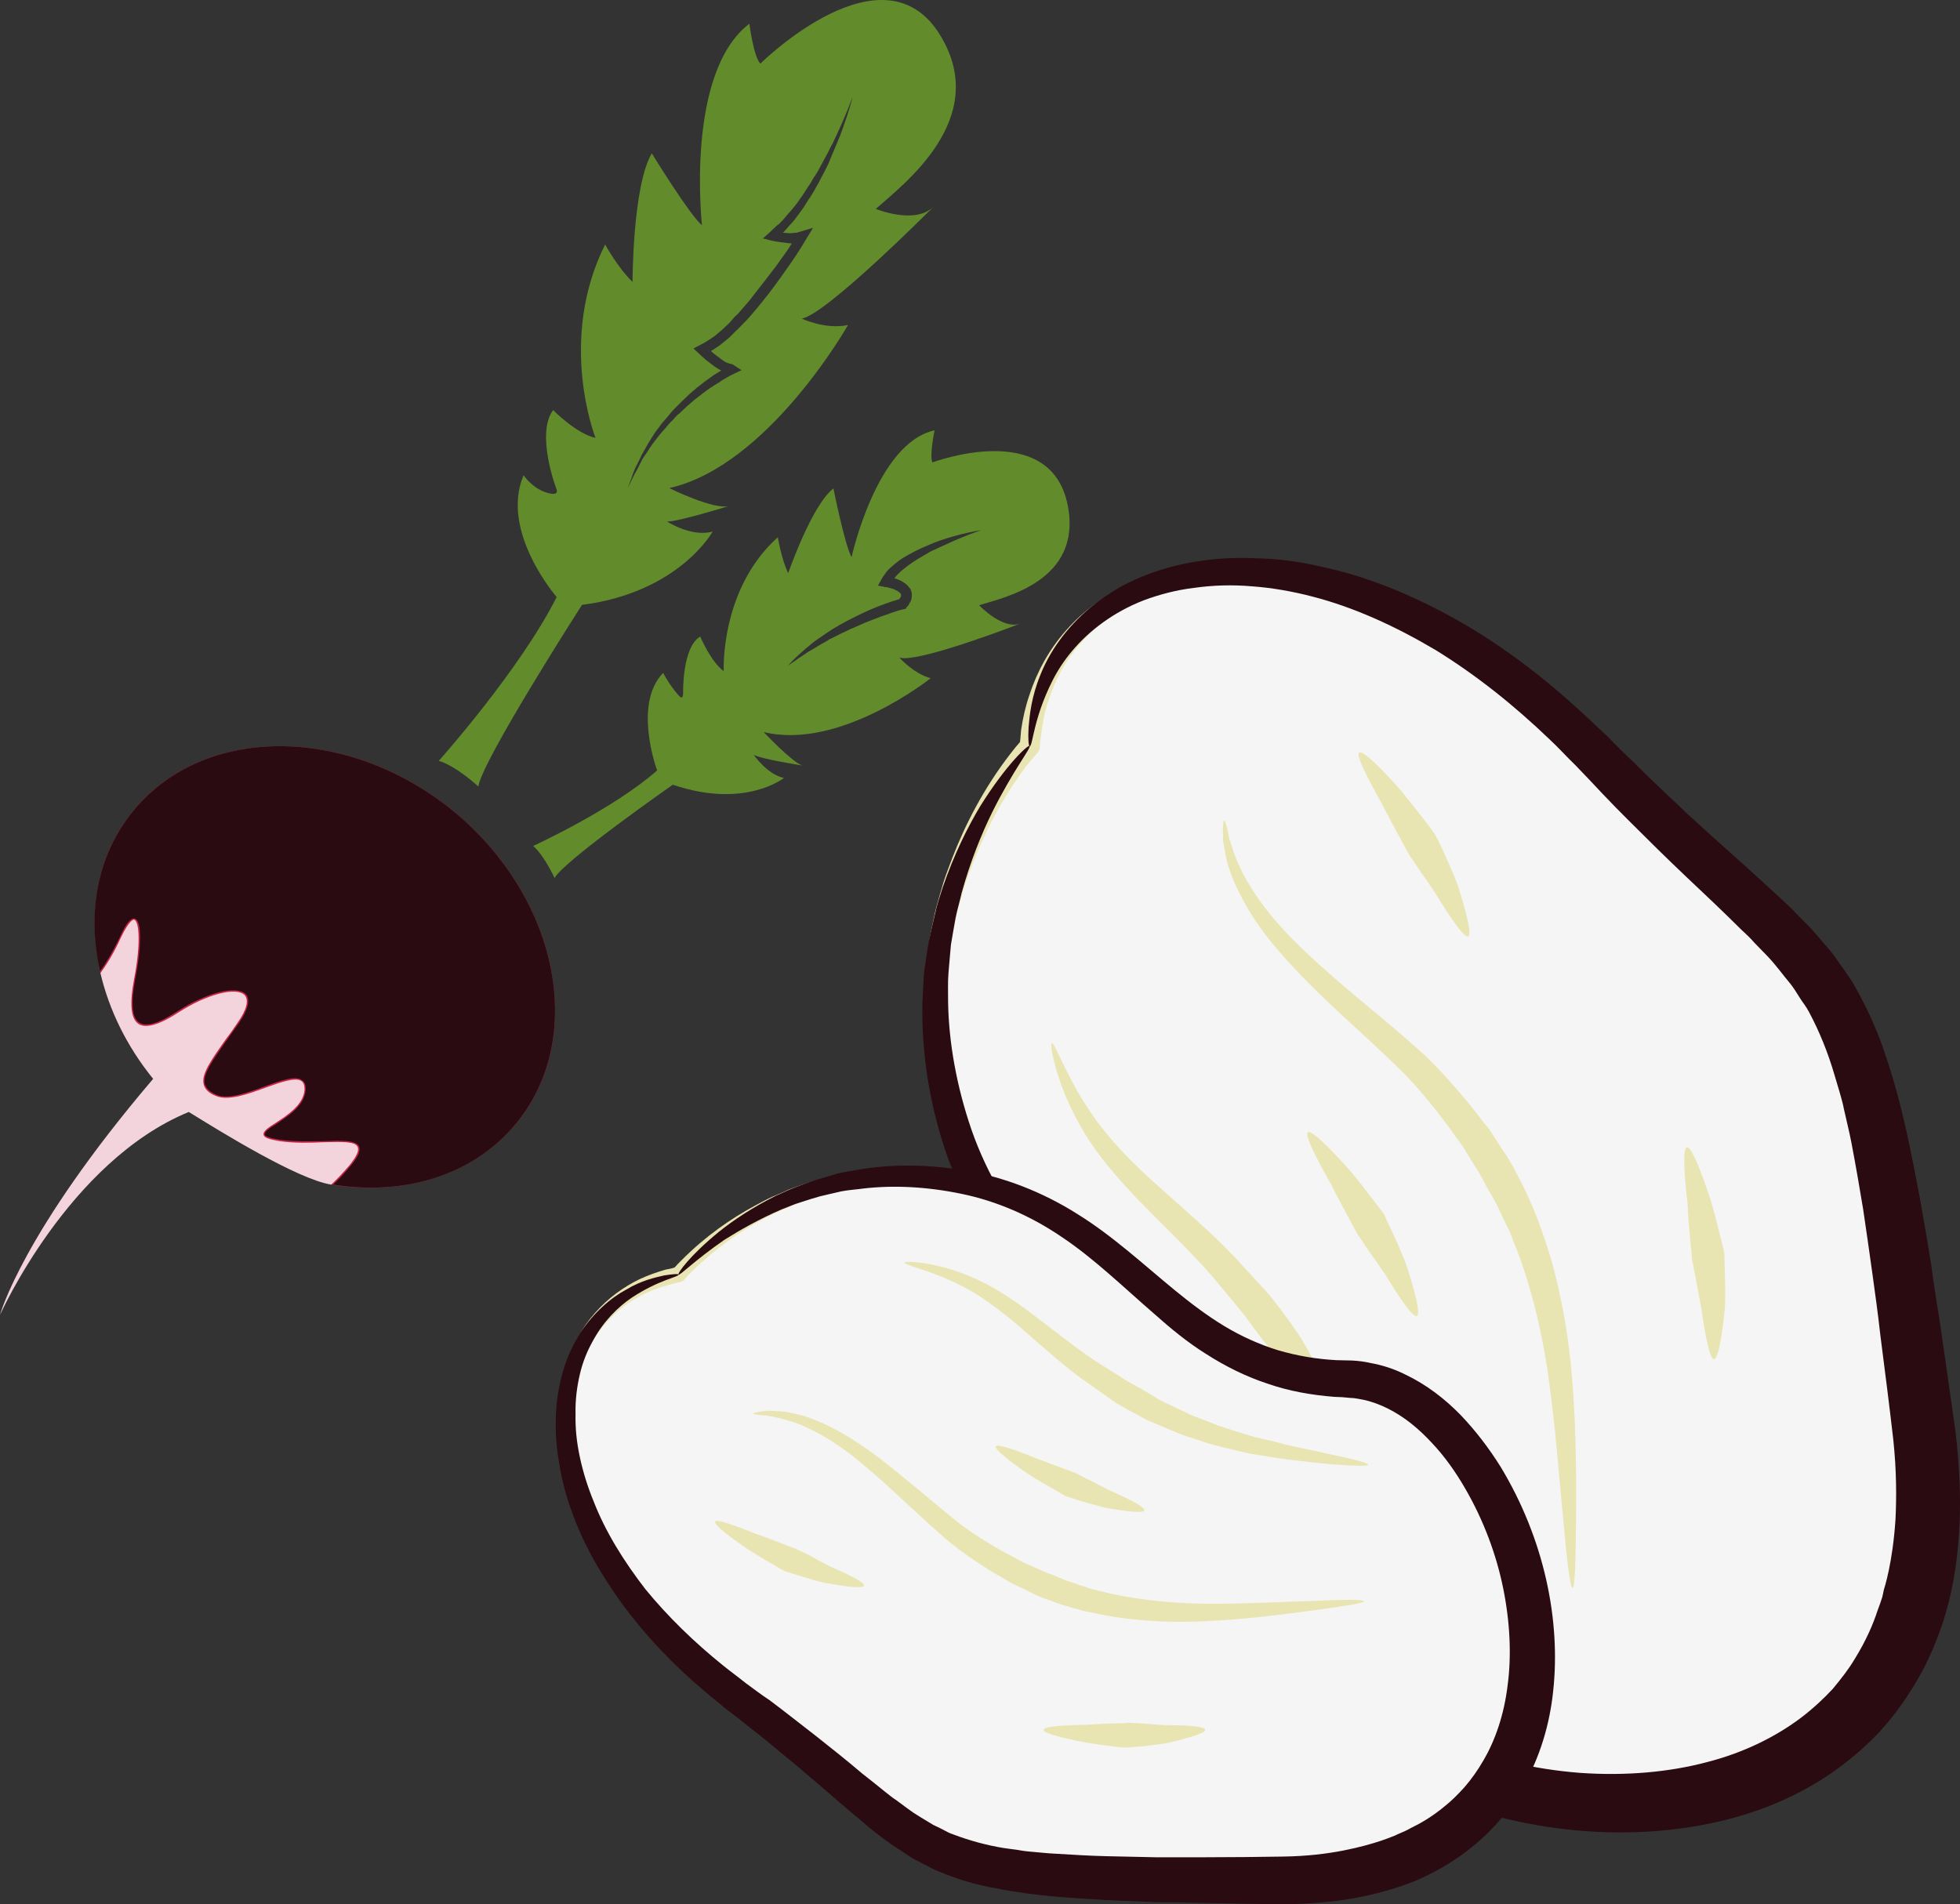
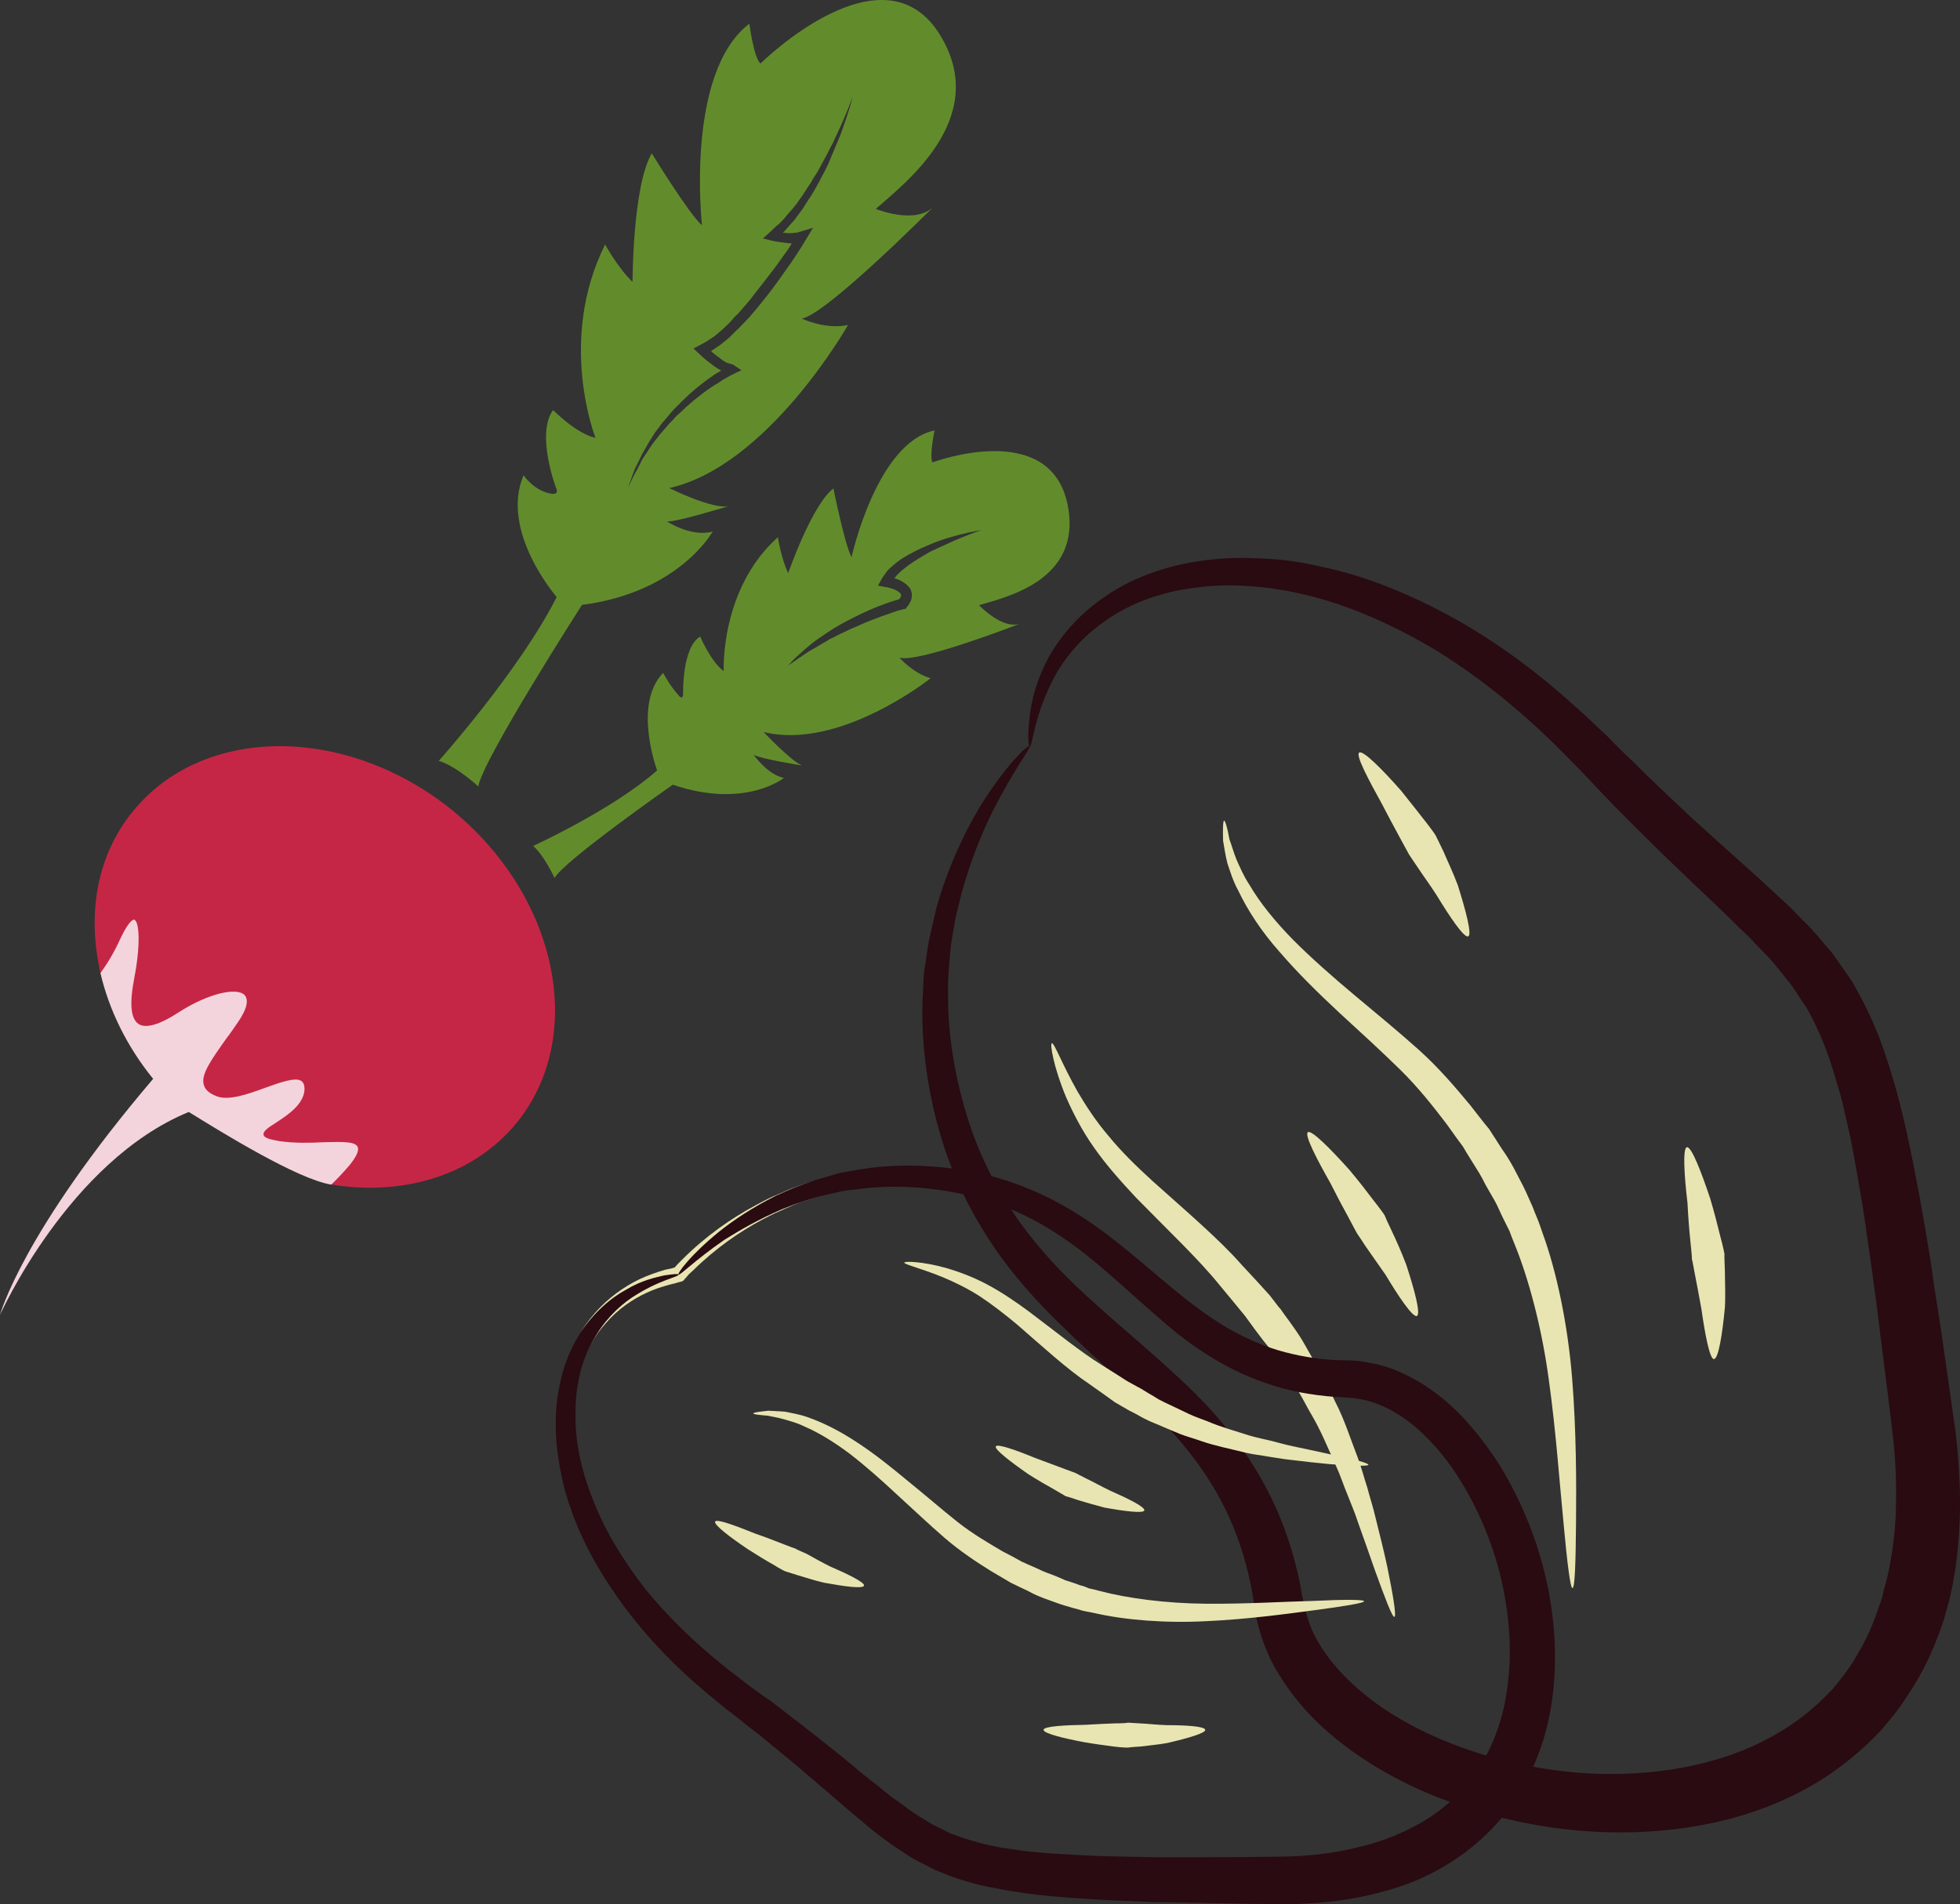
<svg xmlns="http://www.w3.org/2000/svg" xmlns:ns1="http://sodipodi.sourceforge.net/DTD/sodipodi-0.dtd" xmlns:ns2="http://www.inkscape.org/namespaces/inkscape" xml:space="preserve" width="55.031mm" height="53.476mm" version="1.1" style="clip-rule:evenodd;fill-rule:evenodd;image-rendering:optimizeQuality;shape-rendering:geometricPrecision;text-rendering:geometricPrecision" viewBox="0 0 5503.096 5347.599" id="svg51" ns1:docname="2424.svg" ns2:version="0.92.4 (5da689c313, 2019-01-14)">
  <rect x="0" y="0" width="5503.096" height="5347.599" fill="#333333" stroke="none" />
  <ns1:namedview pagecolor="#ffffff" bordercolor="#666666" borderopacity="1" objecttolerance="10" gridtolerance="10" guidetolerance="10" ns2:pageopacity="0" ns2:pageshadow="2" ns2:window-width="640" ns2:window-height="480" id="namedview53" showgrid="false" ns2:zoom="0.2102413" ns2:cx="102.61417" ns2:cy="87.042518" ns2:window-x="0" ns2:window-y="0" ns2:window-maximized="0" ns2:current-layer="svg51" />
  <defs id="defs4">
    <style type="text/css" id="style2">
   
    .fil4 {fill:whitesmoke;fill-rule:nonzero}
    .fil1 {fill:#290B11;fill-rule:nonzero}
    .fil3 {fill:#628C2C;fill-rule:nonzero}
    .fil0 {fill:#C62645;fill-rule:nonzero}
    .fil5 {fill:#E8E5B2;fill-rule:nonzero}
    .fil2 {fill:#F4D4DC;fill-rule:nonzero}
   
  </style>
  </defs>
  <g id="Vrstva_x0020_1" transform="translate(-7785,-11805.401)">
    <g id="_431425712">
      <path class="fil0" d="m 9054,14080 c -298,-240 -699,-239 -896,4 -99,121 -127,280 -94,439 0,0 0,0 -1,0 1,0 1,1 1,2 1,2 1,5 2,8 0,0 2,7 2,7 24,100 85,194 157,283 79,25 207,118 241,185 87,52 161,88 249,124 0,-1 0,0 5,0 2,1 4,1 6,1 1,1 2,1 3,1 0,0 0,0 0,0 198,28 389,-31 507,-176 197,-243 115,-636 -182,-878 z" id="path7" ns2:connector-curvature="0" style="fill:#c62645;fill-rule:nonzero" />
-       <path class="fil1" d="m 9054,14080 c -298,-240 -699,-239 -896,4 -101,124 -129,287 -92,449 16,-22 35,-53 56,-97 17,-38 31,-54 41,-51 1,0 2,0 2,1 20,9 15,92 0,167 -13,70 -10,111 11,124 19,13 55,3 109,-33 82,-52 164,-72 190,-47 9,10 14,33 -19,81 -11,16 -22,31 -32,45 -42,60 -71,100 -64,127 4,12 14,22 33,30 32,14 87,-6 136,-24 46,-17 87,-31 104,-17 8,5 11,14 10,27 -2,43 -48,73 -81,95 -20,12 -35,23 -34,30 1,6 16,11 43,15 41,6 84,4 123,4 50,-2 91,-3 99,15 5,11 -2,29 -25,56 -19,23 -35,39 -48,51 201,32 396,-26 516,-174 197,-243 115,-636 -182,-878 z" id="path9" ns2:connector-curvature="0" style="fill:#290b11;fill-rule:nonzero" />
      <path class="fil2" d="m 8766,15078 c 20,-25 28,-42 23,-52 -7,-16 -46,-14 -95,-13 -39,2 -82,3 -124,-3 -30,-5 -44,-10 -45,-18 -2,-10 13,-20 35,-34 32,-21 78,-51 80,-93 0,-11 -2,-19 -9,-24 -16,-11 -57,3 -101,19 -49,18 -105,38 -139,23 -20,-8 -31,-19 -34,-32 -8,-29 21,-69 64,-130 11,-14 21,-29 32,-45 25,-36 31,-62 19,-76 -23,-24 -106,-3 -185,48 -55,36 -93,46 -113,33 -22,-15 -26,-56 -12,-129 18,-93 14,-157 1,-163 0,0 0,-1 0,-1 -4,-1 -15,2 -38,49 -21,47 -42,79 -58,101 24,103 74,206 148,297 -368,432 -430,663 -430,663 0,0 192,-431 530,-570 89,55 305,189 400,204 14,-13 30,-30 51,-54 z" id="path11" ns2:connector-curvature="0" style="fill:#f4d4dc;fill-rule:nonzero" />
      <path class="fil3" d="m 9827,12865 c -8,4 -16,9 -24,15 -16,9 -32,20 -46,31 l -22,17 -22,19 -20,19 c -8,6 -14,13 -20,20 -7,6 -13,14 -19,21 -6,7 -13,14 -19,22 l -17,22 c -6,8 -11,16 -16,24 -5,8 -11,15 -15,23 l -13,26 c -10,16 -17,34 -26,51 l 10,-27 c 3,-9 6,-18 10,-27 l 13,-26 c 4,-9 8,-17 13,-25 5,-8 9,-17 15,-26 l 15,-24 c 6,-8 12,-15 17,-23 7,-8 13,-15 19,-22 6,-8 12,-15 19,-22 l 21,-21 21,-20 22,-19 c 15,-12 31,-24 47,-35 7,-4 13,-8 20,-12 -8,-4 -14,-8 -21,-13 -7,-6 -15,-11 -22,-17 -7,-6 -14,-12 -21,-19 l -14,-13 19,-10 c 7,-4 14,-7 21,-12 7,-4 14,-9 21,-14 l 20,-17 19,-18 c 6,-6 11,-13 17,-19 7,-6 13,-13 18,-19 12,-14 24,-27 34,-41 22,-28 44,-56 65,-84 14,-21 28,-37 42,-61 h -1 c -4,0 -8,-1 -11,-1 -8,-1 -15,-2 -23,-3 -7,-1 -14,-2 -22,-4 l -24,-6 19,-17 20,-19 c 8,-5 14,-13 20,-19 l 9,-11 9,-10 c 6,-7 12,-14 18,-22 11,-15 22,-31 31,-46 6,-8 11,-16 15,-24 5,-8 11,-16 15,-24 9,-17 18,-33 27,-50 4,-8 8,-17 13,-25 4,-9 8,-18 12,-26 8,-17 16,-35 23,-52 8,-18 14,-35 21,-53 -9,37 -22,73 -35,109 -4,9 -7,17 -11,26 -4,9 -7,18 -11,26 l -11,27 -13,26 c -4,8 -9,16 -13,25 -5,9 -10,17 -14,25 -5,8 -10,17 -16,25 l -15,24 c -6,8 -12,16 -17,23 l -9,12 -10,11 c -7,7 -12,15 -20,22 l -1,1 c 5,0 10,1 14,1 3,1 6,0 10,0 3,0 6,0 9,-1 h 5 c 1,0 2,0 4,-1 2,-1 4,-1 7,-2 l 36,-11 -19,31 c -18,31 -38,61 -59,90 -21,30 -42,59 -65,87 -11,14 -23,28 -35,42 -6,7 -12,13 -19,20 -6,6 -12,13 -19,19 l -20,20 -21,17 c -7,6 -16,11 -23,16 -2,1 -5,3 -7,4 1,1 3,2 4,4 7,5 13,11 20,15 7,6 14,11 21,14 4,1 7,3 10,3 1,1 3,1 3,1 2,0 1,0 2,0 l 26,17 -15,7 c -8,4 -17,8 -25,13 z m 339,-147 c -63,14 -130,-18 -130,-18 68,-10 371,-315 371,-315 -52,53 -163,7 -163,7 75,-67 322,-251 183,-484 -159,-269 -507,76 -507,76 -19,-18 -31,-112 -31,-112 -181,138 -133,566 -133,566 -35,-29 -141,-202 -141,-202 -54,92 -54,361 -54,361 -41,-39 -77,-105 -77,-105 -135,270 -27,543 -27,543 -53,-11 -119,-78 -119,-78 -49,66 8,218 8,218 0,0 11,20 -12,17 -49,-7 -79,-52 -79,-52 -67,158 93,342 93,342 -104,206 -331,460 -331,460 50,15 111,72 111,72 10,-72 291,-510 291,-510 273,-35 367,-206 367,-206 -59,17 -128,-28 -128,-28 29,1 175,-44 175,-44 -42,13 -169,-50 -169,-50 278,-62 502,-458 502,-458 z" id="path13" ns2:connector-curvature="0" style="fill:#628c2c;fill-rule:nonzero" />
      <path class="fil3" d="m 10468,13322 c -23,11 -47,21 -70,32 -22,13 -44,25 -64,40 -10,8 -20,15 -28,24 -4,3 -7,8 -10,12 2,0 4,0 6,1 9,3 18,8 26,14 5,4 9,9 13,14 3,6 5,14 4,21 0,6 -2,13 -5,17 -3,6 -5,10 -9,13 l -3,5 -5,1 c -14,3 -29,8 -42,13 -15,5 -29,10 -44,16 -14,5 -28,11 -41,17 -8,3 -15,7 -21,9 -7,3 -14,7 -21,10 -14,6 -27,14 -41,20 -6,5 -13,8 -20,12 -7,4 -13,8 -20,12 l -19,11 -19,13 c -7,4 -13,9 -19,13 l -19,13 15,-16 c 6,-6 12,-12 17,-16 l 18,-16 18,-15 c 6,-5 12,-9 19,-14 6,-4 13,-9 19,-13 13,-9 26,-17 40,-25 27,-15 55,-29 84,-42 14,-6 29,-12 43,-17 13,-5 26,-9 40,-13 3,-4 5,-8 5,-10 0,-2 0,-3 -1,-5 -1,-1 -2,-3 -4,-4 -4,-4 -11,-7 -18,-10 -3,-1 -7,-2 -11,-3 -3,-1 -7,-2 -10,-2 l -21,-4 10,-18 c 3,-6 8,-12 12,-18 4,-6 9,-11 15,-16 10,-9 21,-18 32,-25 23,-14 46,-26 71,-36 24,-11 49,-19 74,-26 25,-7 51,-13 77,-17 -25,8 -49,18 -73,28 z m 66,183 c 70,-22 290,-67 249,-280 -48,-246 -380,-121 -380,-121 -9,-19 6,-90 6,-90 -163,35 -233,356 -233,356 -19,-33 -51,-193 -51,-193 -61,47 -127,238 -127,238 -20,-42 -29,-101 -29,-101 -163,146 -152,376 -152,376 -36,-26 -66,-97 -66,-97 -51,30 -48,158 -48,158 0,0 1,23 -12,8 -27,-30 -44,-64 -44,-64 -86,88 -17,274 -17,274 -125,110 -348,212 -348,212 32,28 60,90 60,90 26,-48 332,-262 332,-262 203,69 312,-19 312,-19 -46,-9 -85,-65 -85,-65 21,12 136,30 136,30 -31,-12 -108,-94 -108,-94 213,53 469,-151 469,-151 -48,-13 -88,-58 -88,-58 51,17 341,-96 341,-96 -50,20 -117,-51 -117,-51 z" id="path15" ns2:connector-curvature="0" style="fill:#628c2c;fill-rule:nonzero" />
    </g>
-     <path class="fil4" d="m 13186,15817 c -188,-1466 -205,-1147 -928,-1898 -723,-751 -1546,-596 -1582,-19 0,0 -416,450 -208,1084 209,635 806,653 908,1328 102,675 1997,971 1810,-495 z" id="path18" ns2:connector-curvature="0" style="fill:#f5f5f5;fill-rule:nonzero" />
-     <path class="fil5" d="m 13186,15817 c 0,0 3,17 8,52 4,33 9,83 11,146 0,63 -3,141 -20,228 -9,43 -20,90 -38,136 -18,47 -40,96 -70,142 -58,94 -145,180 -255,243 -110,63 -241,102 -378,116 -137,15 -281,6 -422,-26 -141,-33 -281,-87 -404,-170 -62,-42 -119,-91 -166,-151 -46,-58 -83,-128 -97,-203 l -10,-53 c -2,-17 -6,-34 -10,-51 -5,-17 -9,-33 -14,-50 -5,-16 -10,-33 -16,-49 -23,-64 -54,-124 -90,-180 -73,-112 -169,-203 -262,-286 -94,-83 -186,-162 -261,-245 -78,-83 -137,-170 -181,-253 -42,-83 -71,-160 -88,-226 -36,-132 -39,-215 -40,-224 0,-5 -2,-29 -4,-71 1,-21 2,-46 3,-75 0,-7 0,-15 0,-23 1,-7 2,-15 3,-24 2,-16 4,-33 7,-52 1,-18 5,-37 9,-57 5,-20 8,-41 14,-62 6,-21 12,-43 19,-66 7,-22 16,-45 25,-69 36,-93 88,-195 163,-292 l 15,-19 12,-14 v -1 l 1,-9 2,-24 c 5,-33 12,-65 23,-97 21,-65 55,-128 103,-182 48,-55 109,-99 177,-129 68,-32 143,-51 219,-58 153,-13 311,14 458,71 148,57 287,140 412,238 128,96 235,215 343,324 109,109 221,212 328,313 27,26 54,51 78,78 13,13 26,26 38,39 12,14 23,28 35,42 24,27 42,58 62,87 11,14 17,30 25,46 8,15 16,31 24,46 56,125 81,253 104,368 44,231 65,426 83,562 7,68 13,122 17,158 2,19 3,33 4,42 1,9 1,14 1,14 -1,0 -2,-5 -4,-14 -1,-9 -4,-23 -7,-41 -6,-36 -13,-90 -24,-157 -21,-136 -47,-330 -93,-560 -25,-114 -52,-239 -108,-360 -7,-14 -16,-29 -23,-44 -8,-14 -15,-30 -25,-44 -20,-27 -37,-57 -61,-83 -11,-13 -23,-27 -34,-40 -12,-13 -25,-25 -37,-38 -24,-26 -52,-51 -78,-76 -108,-100 -222,-201 -333,-310 -110,-110 -216,-225 -341,-318 -124,-95 -259,-174 -403,-227 -142,-54 -293,-79 -436,-64 -142,14 -276,72 -360,171 -43,48 -73,105 -91,163 -10,29 -15,58 -19,88 l -3,21 -1,14 c -1,7 -1,16 -7,21 l -10,12 -7,8 -14,17 c -70,93 -119,190 -153,280 -8,22 -17,44 -23,65 -7,22 -12,43 -18,63 -5,20 -8,40 -12,59 -4,19 -8,36 -10,54 -2,17 -4,34 -5,49 -1,8 -2,15 -3,23 0,7 -1,14 0,21 -1,28 -2,52 -2,71 1,40 4,63 4,67 1,9 2,87 37,213 15,63 42,136 81,215 41,78 97,161 171,242 72,80 161,158 256,243 93,84 191,179 268,298 37,59 69,123 94,192 6,17 11,34 16,52 6,17 9,34 14,52 9,35 13,73 20,106 12,67 44,129 86,184 43,55 96,103 154,143 117,80 252,135 389,167 136,33 276,43 410,31 133,-12 259,-48 367,-108 106,-58 192,-140 249,-230 30,-45 52,-91 71,-136 17,-45 30,-90 39,-133 19,-85 24,-161 26,-224 0,-63 -3,-112 -5,-146 -3,-34 -3,-52 -2,-52 z" id="path20" ns2:connector-curvature="0" style="fill:#e8e5b2;fill-rule:nonzero" />
+     <path class="fil4" d="m 13186,15817 z" id="path18" ns2:connector-curvature="0" style="fill:#f5f5f5;fill-rule:nonzero" />
    <path class="fil1" d="m 10676,13901 c -3,-1 -5,-19 -3,-54 3,-34 8,-85 33,-146 24,-61 69,-130 141,-190 36,-29 78,-57 125,-78 47,-21 100,-38 156,-48 56,-10 116,-15 177,-12 61,1 123,8 186,23 127,26 254,78 377,146 122,68 239,155 347,254 28,24 54,51 81,75 25,26 50,51 77,76 50,51 103,99 155,149 54,49 107,97 161,145 27,24 54,49 81,74 14,13 27,25 41,38 l 39,40 c 27,25 51,57 76,85 12,15 22,31 34,47 10,16 23,31 32,49 38,66 68,135 90,204 46,137 70,270 94,395 11,63 22,125 31,183 8,59 17,116 26,172 16,110 30,210 43,302 11,95 14,180 11,251 -6,143 -32,229 -35,239 0,3 -3,10 -6,22 -3,12 -9,29 -17,51 -16,42 -40,102 -85,169 -22,35 -49,70 -81,106 -33,35 -72,70 -117,103 -88,65 -201,118 -328,148 -253,60 -559,39 -848,-88 -72,-33 -143,-73 -209,-123 -66,-50 -127,-110 -175,-185 -25,-36 -45,-78 -59,-121 -7,-22 -13,-44 -17,-67 l -9,-57 c -13,-73 -34,-143 -64,-210 -30,-67 -69,-129 -115,-187 -46,-58 -99,-111 -154,-164 -110,-104 -230,-205 -328,-324 -97,-118 -169,-252 -210,-385 -41,-134 -58,-266 -55,-388 2,-30 2,-60 5,-89 5,-28 8,-56 13,-83 6,-28 12,-54 18,-79 5,-25 14,-49 21,-72 32,-93 70,-169 106,-229 74,-118 134,-172 138,-168 5,5 -45,66 -105,186 -30,61 -61,137 -86,227 -5,23 -12,45 -17,70 -4,24 -9,49 -13,75 -2,26 -5,52 -7,80 -2,26 -1,55 -1,83 2,113 24,236 66,358 43,123 113,242 206,347 94,108 211,200 328,305 59,53 118,108 171,172 53,63 100,134 137,210 37,76 63,157 80,239 l 5,30 6,28 c 3,16 8,32 13,47 10,31 26,60 45,88 38,55 89,103 145,144 57,41 119,74 182,101 129,54 262,84 390,94 129,9 250,-2 356,-30 106,-27 196,-73 265,-125 34,-26 64,-54 89,-81 24,-29 45,-56 61,-83 33,-53 53,-101 64,-135 6,-16 11,-30 14,-40 2,-10 4,-17 4,-19 2,-7 25,-76 33,-199 3,-61 3,-136 -6,-222 -10,-88 -23,-190 -37,-299 -6,-55 -14,-112 -22,-170 -8,-59 -17,-119 -26,-181 -10,-61 -21,-124 -33,-187 -6,-31 -14,-62 -21,-94 -3,-17 -8,-32 -12,-47 -5,-16 -9,-31 -14,-47 -18,-62 -42,-122 -72,-178 -7,-14 -18,-27 -26,-40 -9,-14 -17,-28 -27,-40 -21,-25 -40,-52 -64,-77 l -36,-37 c -11,-13 -24,-25 -37,-37 -25,-25 -51,-50 -77,-75 -52,-49 -106,-100 -158,-151 -52,-52 -105,-103 -155,-156 -24,-26 -50,-53 -75,-79 -25,-24 -48,-50 -74,-74 -100,-96 -207,-181 -319,-250 -113,-67 -229,-120 -345,-150 -57,-15 -115,-25 -170,-29 -57,-5 -111,-3 -161,4 -52,6 -100,19 -143,35 -44,17 -83,39 -116,63 -68,49 -114,109 -141,163 -55,109 -55,185 -64,184 z" id="path22" ns2:connector-curvature="0" style="fill:#290b11;fill-rule:nonzero" />
    <path class="fil5" d="m 11700,16346 c -6,1 -26,-52 -55,-132 -14,-40 -30,-86 -48,-136 -8,-25 -19,-50 -29,-76 -11,-26 -19,-52 -31,-78 -23,-51 -44,-103 -71,-148 -13,-22 -24,-45 -37,-66 -13,-19 -25,-39 -37,-56 -11,-18 -21,-34 -31,-48 -11,-14 -21,-26 -29,-36 -15,-20 -24,-32 -25,-33 -1,-2 -11,-15 -27,-37 -17,-21 -42,-51 -71,-86 -58,-72 -146,-155 -234,-245 -43,-46 -85,-93 -119,-142 -34,-48 -59,-98 -78,-141 -36,-87 -45,-149 -40,-151 7,-2 28,57 72,135 23,39 51,83 88,126 35,43 78,85 123,126 90,81 187,163 250,235 33,35 60,65 79,86 18,23 28,37 30,38 1,1 10,15 26,36 8,11 17,24 27,39 10,15 20,34 31,53 11,19 24,40 36,61 12,23 22,48 34,72 26,50 43,105 64,159 10,27 17,55 26,82 7,27 16,54 22,80 13,52 25,100 34,142 17,83 26,139 20,141 z" id="path24" ns2:connector-curvature="0" style="fill:#e8e5b2;fill-rule:nonzero" />
    <path class="fil5" d="m 12200,16265 c -6,0 -15,-72 -25,-182 -11,-110 -21,-256 -41,-400 -19,-144 -56,-285 -97,-385 -5,-12 -10,-25 -14,-36 -6,-12 -11,-22 -16,-32 -10,-20 -17,-38 -25,-52 -16,-28 -26,-45 -27,-47 -1,-2 -10,-22 -29,-51 -9,-15 -21,-33 -33,-54 -14,-19 -30,-41 -47,-65 -36,-47 -78,-101 -130,-152 -53,-52 -112,-106 -171,-160 -59,-55 -116,-111 -166,-169 -51,-57 -91,-118 -117,-173 -15,-27 -23,-54 -31,-78 -6,-24 -9,-46 -12,-63 -1,-36 0,-56 3,-56 3,0 9,19 15,53 6,15 11,35 20,57 10,22 20,46 36,70 29,50 72,103 123,155 52,52 111,104 172,155 61,51 123,102 180,153 58,52 105,108 145,156 19,24 36,47 53,67 14,22 26,40 36,56 22,31 32,52 33,53 1,2 11,21 27,52 8,16 16,35 26,57 4,11 9,23 14,35 5,12 9,25 14,39 40,109 71,259 83,407 12,149 12,296 11,406 -1,111 -3,184 -10,184 z" id="path26" ns2:connector-curvature="0" style="fill:#e8e5b2;fill-rule:nonzero" />
    <path class="fil5" d="m 12597,15622 c -12,-1 -25,-71 -35,-141 -6,-35 -13,-69 -18,-96 -5,-26 -8,-44 -9,-45 1,-1 -1,-21 -4,-50 -3,-28 -6,-67 -8,-106 -9,-76 -14,-153 -2,-157 13,-3 41,70 66,145 11,37 21,76 28,105 8,29 12,50 12,51 -1,1 0,20 1,48 0,28 2,65 0,101 -7,74 -18,145 -31,145 z" id="path28" ns2:connector-curvature="0" style="fill:#e8e5b2;fill-rule:nonzero" />
    <path class="fil5" d="m 11907,14435 c -12,4 -52,-56 -88,-115 -19,-30 -40,-58 -55,-81 -15,-22 -25,-37 -25,-38 -1,-1 -10,-19 -24,-44 -14,-26 -32,-59 -50,-94 -37,-67 -74,-136 -64,-144 11,-8 66,48 118,107 25,31 49,62 68,86 18,23 30,40 30,42 1,1 9,18 21,43 11,26 27,59 40,94 22,70 41,140 29,144 z" id="path30" ns2:connector-curvature="0" style="fill:#e8e5b2;fill-rule:nonzero" />
    <path class="fil5" d="m 11763,15501 c -12,4 -52,-56 -88,-116 -20,-29 -41,-58 -56,-80 -14,-22 -25,-37 -25,-38 -1,-1 -10,-19 -24,-45 -14,-25 -32,-59 -49,-93 -38,-67 -74,-136 -64,-144 10,-8 65,48 117,106 26,31 50,62 68,86 19,24 31,41 31,42 0,1 8,19 20,44 12,25 27,59 40,93 23,70 42,140 30,145 z" id="path32" ns2:connector-curvature="0" style="fill:#e8e5b2;fill-rule:nonzero" />
-     <path class="fil4" d="m 11373,17086 c -1120,0 -882,-43 -1516,-514 -635,-471 -598,-1105 -167,-1187 0,0 297,-357 794,-261 498,95 569,543 1086,554 517,12 923,1408 -197,1408 z" id="path34" ns2:connector-curvature="0" style="fill:#f5f5f5;fill-rule:nonzero" />
    <path class="fil5" d="m 11373,17086 c 0,1 13,1 40,2 25,0 63,-2 110,-6 48,-6 106,-16 170,-37 32,-11 66,-24 99,-42 33,-18 67,-39 100,-66 64,-53 121,-127 158,-216 37,-89 53,-190 51,-295 -3,-104 -23,-212 -61,-314 -38,-104 -92,-203 -167,-288 -37,-42 -80,-81 -129,-110 -49,-29 -104,-50 -162,-53 l -41,-3 c -13,0 -26,-1 -39,-3 -13,-1 -26,-3 -39,-5 -13,-2 -26,-4 -38,-7 -51,-12 -99,-29 -145,-51 -91,-44 -169,-107 -240,-169 -72,-63 -140,-124 -209,-173 -70,-50 -142,-86 -208,-111 -66,-24 -127,-38 -178,-44 -103,-15 -166,-9 -173,-9 -3,0 -22,1 -53,4 -16,2 -35,5 -56,9 -6,1 -12,2 -18,3 -5,1 -11,2 -17,4 -12,3 -25,6 -39,10 -13,3 -27,8 -42,13 -14,5 -29,10 -45,16 -15,7 -31,14 -48,21 -16,7 -32,16 -49,25 -67,36 -138,85 -204,151 l -13,13 -9,10 h -1 l -6,2 -19,4 c -24,7 -47,15 -71,26 -46,22 -90,54 -126,95 -37,41 -64,92 -80,146 -17,54 -24,112 -22,170 4,116 40,233 97,338 57,106 133,202 219,287 84,86 184,155 277,226 92,72 180,146 267,217 21,17 43,35 65,51 11,8 23,16 34,24 11,8 23,15 34,22 23,16 48,26 72,39 11,6 24,9 37,14 12,5 24,9 37,13 99,31 197,37 286,44 178,10 327,7 431,7 52,-1 93,-1 120,-2 14,0 25,-1 32,-1 7,0 11,0 11,-1 0,-1 -4,-1 -11,-1 -7,0 -18,-1 -32,-2 -27,0 -68,-1 -120,-2 -104,-3 -252,-4 -430,-17 -88,-7 -185,-15 -281,-46 -11,-4 -23,-9 -35,-13 -12,-5 -24,-8 -36,-15 -22,-12 -46,-22 -68,-37 -11,-8 -22,-15 -33,-22 -11,-8 -22,-16 -33,-24 -22,-16 -42,-34 -64,-52 -85,-71 -173,-146 -265,-219 -93,-73 -190,-142 -272,-227 -83,-83 -156,-178 -210,-280 -54,-102 -87,-213 -90,-322 -3,-108 28,-215 94,-287 32,-37 72,-65 113,-84 21,-10 43,-17 65,-23 l 16,-4 10,-3 c 5,-1 12,-2 15,-7 l 8,-9 5,-6 12,-11 c 63,-62 131,-109 195,-143 16,-8 32,-17 47,-23 16,-7 31,-14 45,-20 15,-6 30,-10 44,-15 14,-4 26,-9 40,-12 12,-3 25,-6 36,-9 6,-2 11,-3 17,-4 5,-1 11,-2 16,-3 20,-3 38,-6 53,-8 30,-3 48,-3 51,-3 6,0 66,-7 163,7 49,5 107,18 170,41 63,23 130,57 198,104 67,47 135,106 207,169 73,62 154,127 250,173 48,23 100,41 154,52 13,3 27,5 40,7 14,3 27,4 41,6 27,3 56,3 82,5 51,2 101,20 146,47 46,27 87,62 123,102 71,80 125,176 163,276 37,99 59,204 62,305 4,101 -11,200 -45,286 -34,86 -87,158 -149,210 -31,26 -64,48 -95,66 -33,17 -65,31 -96,43 -63,22 -120,33 -167,40 -47,6 -85,9 -110,11 -26,1 -39,2 -39,3 z" id="path36" ns2:connector-curvature="0" style="fill:#e8e5b2;fill-rule:nonzero" />
    <path class="fil1" d="m 9690,15385 c 0,-3 -14,-2 -40,2 -26,6 -64,14 -107,40 -43,23 -91,64 -130,123 -18,30 -35,65 -46,102 -11,38 -19,79 -21,122 -2,43 0,88 8,134 7,46 18,92 35,138 32,93 84,183 147,269 63,85 139,165 224,237 21,18 43,35 64,53 22,16 43,33 64,50 44,33 85,69 127,103 42,36 84,71 125,107 21,18 42,36 64,54 10,9 21,18 32,27 l 34,26 c 22,17 48,32 71,48 12,8 26,14 39,21 13,6 25,14 39,19 54,23 109,39 162,48 108,22 210,27 307,33 48,2 96,4 141,6 45,0 89,1 131,2 84,2 161,3 231,4 73,-1 137,-7 190,-16 107,-19 169,-47 176,-49 2,-1 7,-3 16,-7 9,-4 21,-10 37,-18 30,-16 72,-40 119,-80 24,-20 48,-44 72,-72 23,-28 45,-60 65,-97 41,-73 70,-163 80,-261 21,-196 -24,-424 -148,-629 -32,-51 -69,-100 -112,-145 -44,-45 -95,-85 -156,-114 -30,-15 -63,-26 -97,-32 -17,-4 -34,-6 -52,-7 l -44,-1 c -55,-3 -110,-12 -164,-28 -52,-16 -103,-39 -151,-68 -48,-29 -94,-64 -138,-100 -89,-73 -176,-154 -275,-215 -98,-62 -206,-103 -310,-121 -105,-18 -206,-19 -297,-4 -22,4 -45,7 -66,12 -21,7 -42,12 -62,18 -20,7 -39,14 -57,21 -19,7 -36,16 -53,23 -66,33 -120,69 -161,102 -82,67 -117,117 -113,120 4,3 45,-40 129,-98 43,-27 97,-58 162,-86 17,-6 33,-14 51,-19 18,-6 37,-12 55,-17 20,-5 39,-9 60,-14 20,-4 41,-5 62,-8 86,-10 180,-5 276,15 97,20 193,61 281,121 90,60 171,139 261,217 45,40 92,79 145,112 53,34 111,63 172,83 60,21 124,32 187,37 l 23,1 22,2 c 12,0 24,3 36,5 24,5 48,14 70,25 46,23 87,57 123,96 36,38 67,82 93,127 53,91 89,189 108,284 19,95 23,188 12,270 -10,83 -35,155 -68,211 -16,28 -34,53 -53,75 -19,21 -37,39 -56,54 -36,30 -70,49 -95,61 -12,7 -22,11 -29,14 -7,3 -12,5 -13,6 -6,2 -55,25 -147,43 -46,9 -102,16 -168,17 -67,1 -145,2 -228,2 -42,0 -85,0 -130,0 -45,-1 -91,-2 -138,-3 -47,-1 -95,-4 -144,-7 -24,-1 -48,-4 -73,-6 -13,-1 -25,-3 -36,-5 -13,-2 -25,-3 -37,-5 -49,-8 -96,-21 -141,-38 -11,-3 -22,-10 -32,-15 -11,-6 -23,-10 -33,-17 -21,-13 -43,-25 -64,-41 l -31,-23 c -11,-7 -22,-16 -32,-24 -21,-17 -42,-34 -64,-51 -41,-35 -85,-70 -128,-104 -44,-34 -88,-69 -132,-102 -23,-15 -45,-32 -67,-48 -21,-17 -42,-32 -63,-49 -82,-66 -156,-138 -219,-215 -61,-79 -112,-161 -145,-246 -17,-41 -30,-83 -39,-125 -9,-42 -13,-82 -12,-121 -1,-39 4,-77 12,-111 8,-35 21,-66 36,-93 30,-56 71,-96 109,-122 77,-51 134,-59 132,-65 z" id="path38" ns2:connector-curvature="0" style="fill:#290b11;fill-rule:nonzero" />
    <path class="fil5" d="m 11627,15919 c 1,-5 -41,-16 -104,-29 -32,-7 -68,-15 -107,-23 -20,-4 -40,-10 -60,-15 -21,-5 -41,-9 -62,-15 -40,-13 -81,-24 -118,-40 -18,-7 -36,-13 -53,-21 -16,-8 -32,-15 -46,-22 -15,-7 -28,-13 -39,-19 -11,-7 -21,-13 -30,-18 -16,-10 -26,-16 -27,-16 -2,-1 -13,-7 -31,-17 -17,-11 -42,-27 -71,-45 -60,-37 -131,-95 -207,-152 -38,-28 -78,-55 -118,-76 -40,-21 -79,-35 -113,-45 -69,-19 -117,-19 -117,-15 -1,5 44,15 108,41 31,13 67,30 103,53 35,23 71,51 107,81 69,60 140,125 200,165 30,21 55,39 73,52 18,11 30,17 31,18 1,1 12,7 30,16 9,5 19,11 32,17 12,6 27,11 42,18 16,7 33,14 50,21 18,7 38,12 57,19 40,14 83,22 126,33 21,5 43,7 64,11 21,3 42,7 62,9 40,5 78,9 110,12 64,5 107,6 108,2 z" id="path40" ns2:connector-curvature="0" style="fill:#e8e5b2;fill-rule:nonzero" />
    <path class="fil5" d="m 11615,16302 c -1,-5 -57,-5 -140,-1 -83,2 -194,9 -305,8 -110,-1 -219,-15 -298,-36 -10,-3 -20,-5 -29,-7 -9,-4 -17,-7 -26,-9 -15,-6 -29,-10 -41,-14 -22,-10 -36,-15 -38,-16 -2,-1 -17,-5 -41,-17 -12,-5 -27,-12 -43,-19 -16,-9 -34,-19 -54,-29 -39,-23 -84,-49 -127,-83 -44,-35 -90,-75 -137,-113 -47,-39 -94,-77 -143,-109 -48,-32 -97,-57 -141,-72 -22,-8 -43,-11 -61,-15 -19,-2 -36,-2 -49,-3 -28,3 -42,5 -42,8 1,2 15,4 41,6 13,3 28,5 45,10 17,5 37,10 57,20 40,17 84,44 128,77 44,34 89,74 133,115 44,40 88,82 132,120 45,39 91,69 131,94 20,12 39,23 56,33 18,9 33,16 46,22 25,14 41,19 43,20 1,1 17,6 41,15 13,5 28,9 45,14 9,2 18,5 28,8 10,2 20,4 31,6 86,20 202,29 314,23 113,-5 224,-20 306,-31 83,-11 138,-20 138,-25 z" id="path42" ns2:connector-curvature="0" style="fill:#e8e5b2;fill-rule:nonzero" />
    <path class="fil5" d="m 11169,16663 c -2,-10 -56,-13 -109,-13 -27,-1 -53,-4 -74,-5 -20,-1 -33,-2 -35,-2 0,1 -15,2 -37,2 -22,1 -51,2 -81,4 -58,1 -117,4 -118,14 -1,10 56,24 115,35 29,5 59,9 82,12 23,3 38,3 39,3 1,0 15,-2 36,-3 22,-3 49,-5 76,-10 56,-13 108,-28 106,-37 z" id="path44" ns2:connector-curvature="0" style="fill:#e8e5b2;fill-rule:nonzero" />
    <path class="fil5" d="m 10211,16258 c 2,-9 -47,-33 -96,-54 -24,-12 -47,-25 -65,-35 -19,-8 -31,-14 -32,-15 -1,0 -15,-5 -35,-13 -21,-8 -48,-19 -75,-28 -55,-22 -110,-43 -115,-35 -5,9 43,45 92,78 25,16 51,32 71,43 19,12 33,19 34,19 1,0 15,5 35,11 21,6 47,15 74,21 55,10 109,18 112,8 z" id="path46" ns2:connector-curvature="0" style="fill:#e8e5b2;fill-rule:nonzero" />
    <path class="fil5" d="m 10998,16047 c 2,-10 -47,-34 -95,-55 -25,-12 -48,-25 -67,-34 -17,-9 -30,-15 -31,-16 0,0 -14,-5 -35,-13 -21,-8 -48,-18 -75,-28 -54,-22 -109,-42 -114,-34 -5,8 42,44 91,78 25,16 51,31 71,42 20,12 34,20 34,20 1,0 15,4 35,11 20,6 47,14 74,21 55,10 109,17 112,8 z" id="path48" ns2:connector-curvature="0" style="fill:#e8e5b2;fill-rule:nonzero" />
  </g>
</svg>